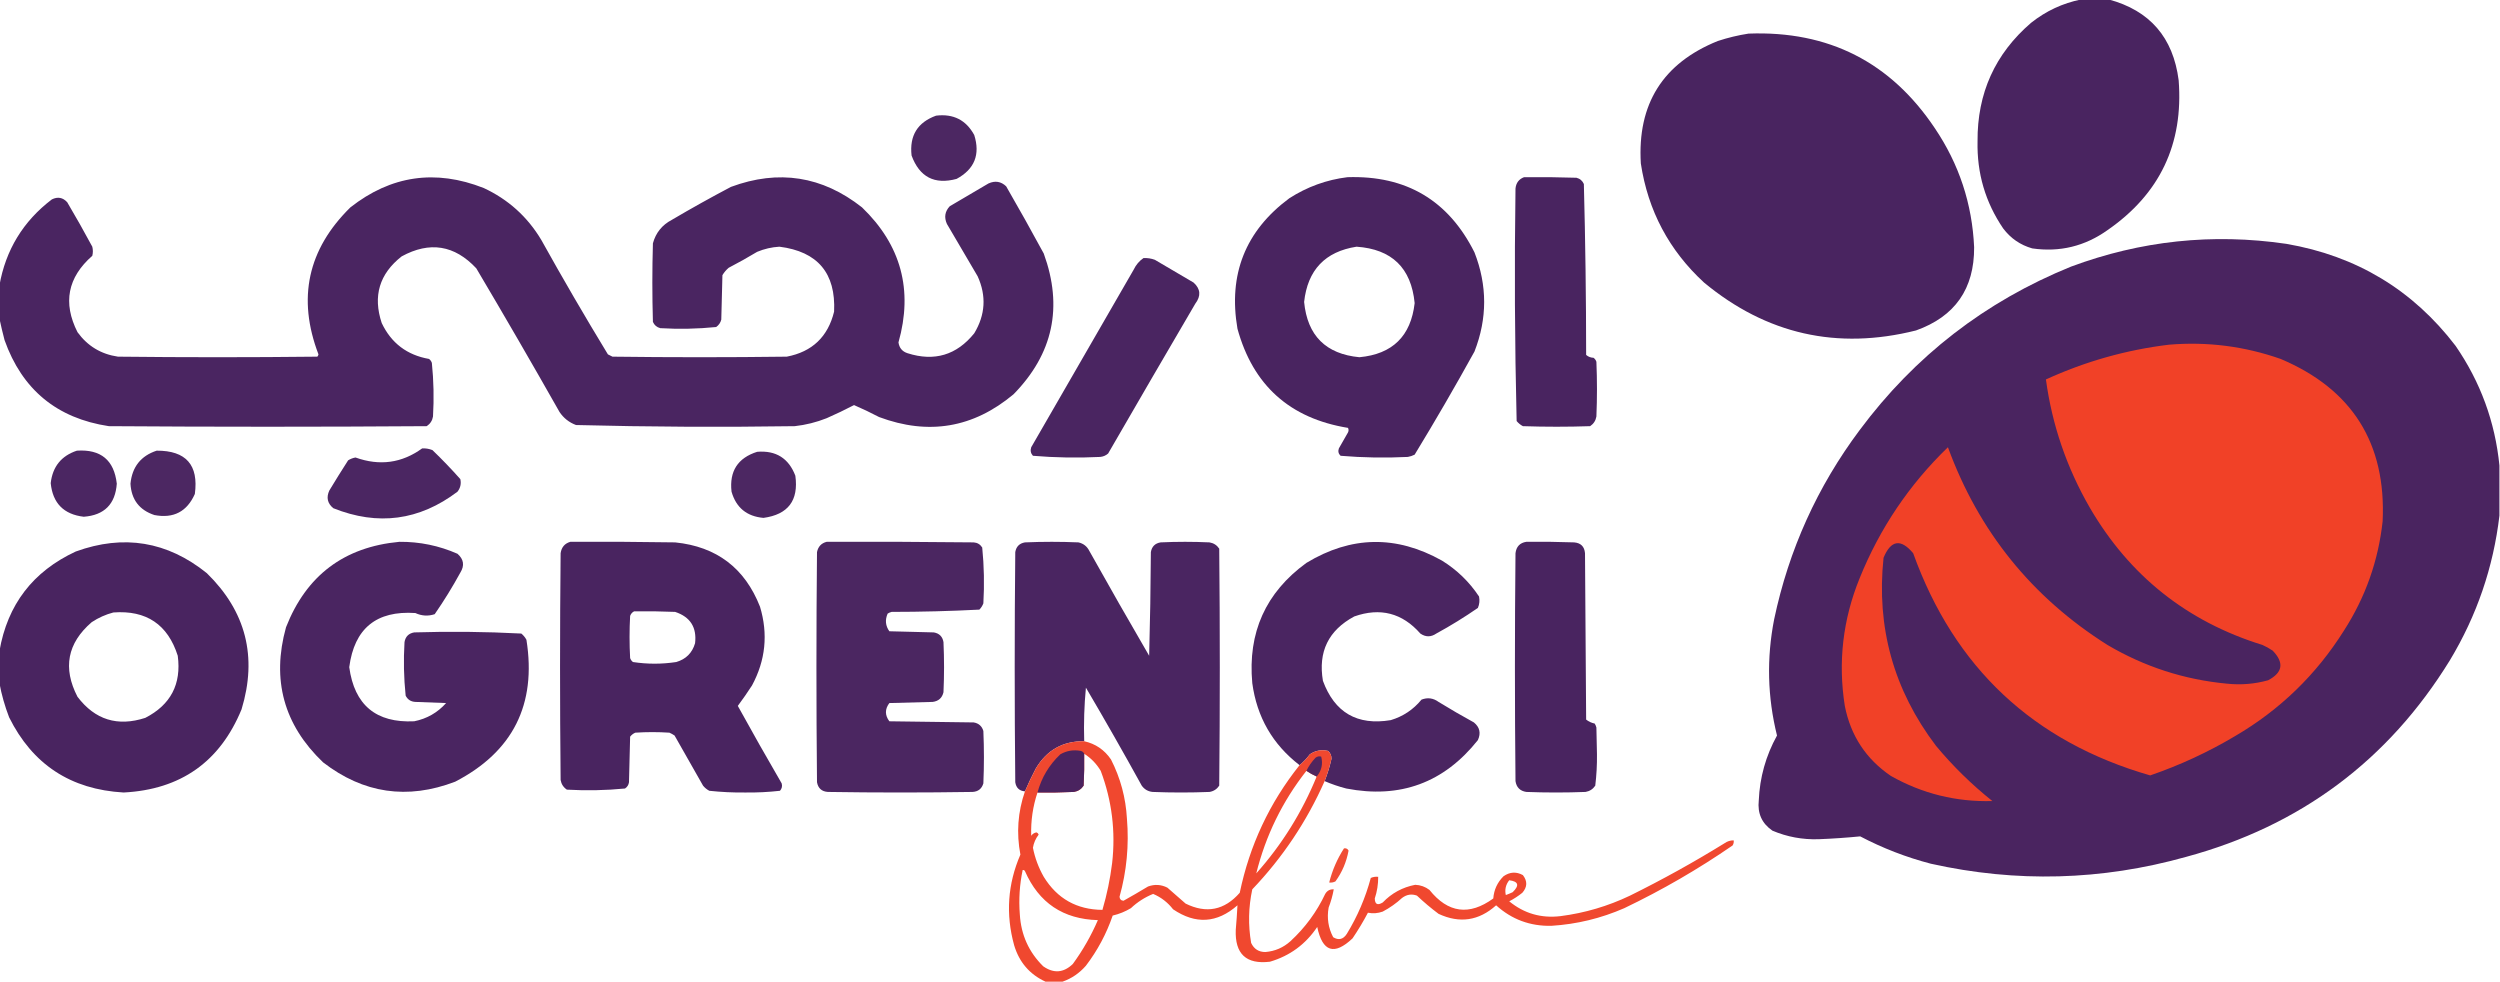
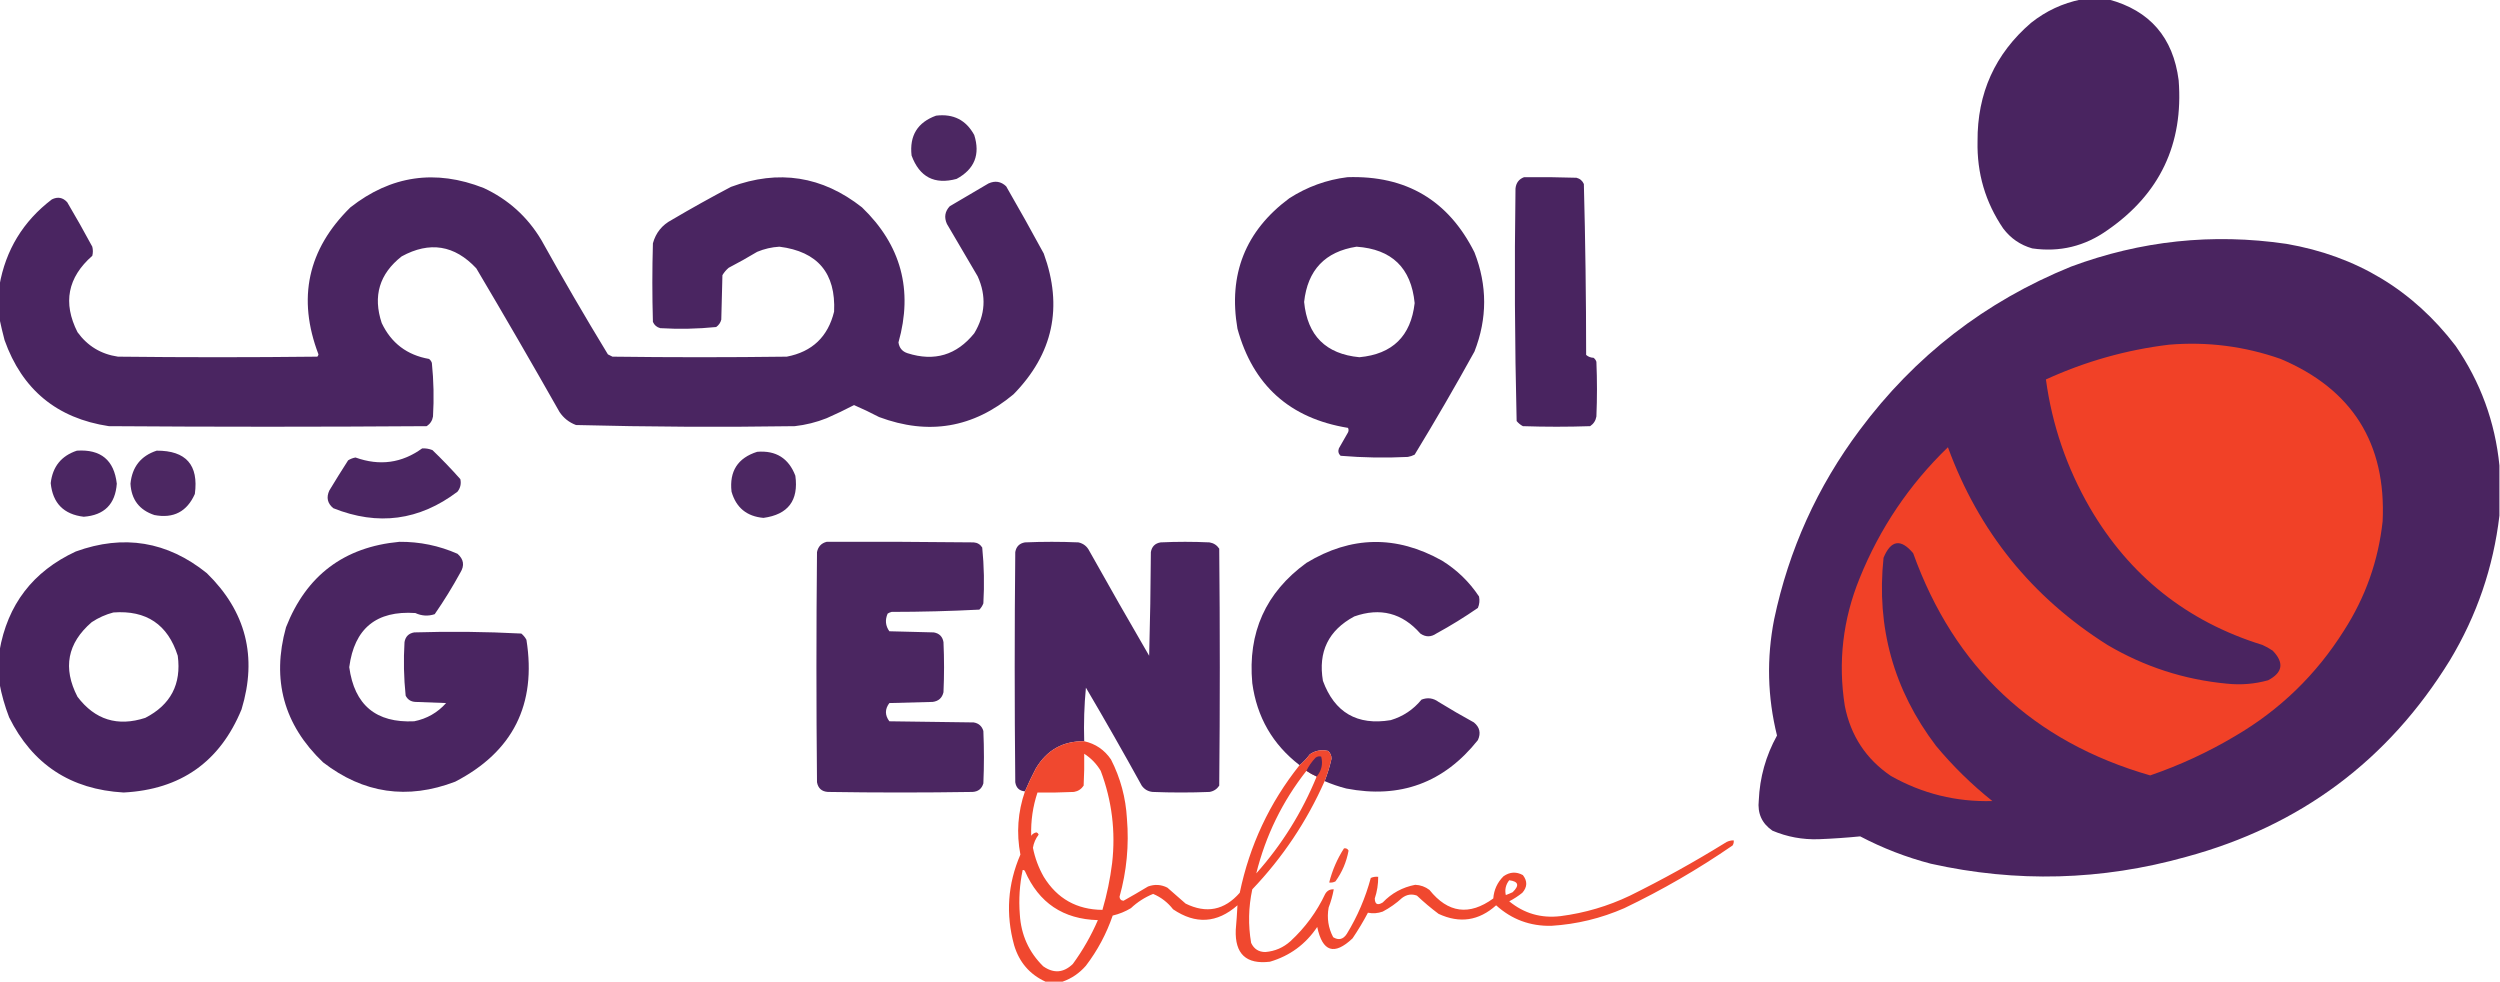
<svg xmlns="http://www.w3.org/2000/svg" version="1.1" width="2194px" height="862px" style="shape-rendering:geometricPrecision; text-rendering:geometricPrecision; image-rendering:optimizeQuality; fill-rule:evenodd; clip-rule:evenodd">
  <g>
    <path style="opacity:0.995" fill="#492460" d="M 1826.5,-0.5 C 1834.5,-0.5 1842.5,-0.5 1850.5,-0.5C 1886.67,9.195 1907.17,32.862 1912,70.5C 1916.3,126.404 1895.46,170.237 1849.5,202C 1829.6,216.142 1807.6,221.475 1783.5,218C 1773.07,215.031 1764.57,209.198 1758,200.5C 1742.37,177.519 1734.87,152.019 1735.5,124C 1735.19,81.874 1750.85,47.208 1782.5,20C 1795.59,9.621 1810.25,2.788 1826.5,-0.5 Z" />
  </g>
  <g>
-     <path style="opacity:0.997" fill="#492460" d="M 1534.5,29.5 C 1604.7,26.847 1659.2,54.514 1698,112.5C 1719.3,144.063 1730.8,178.896 1732.5,217C 1732.69,253.459 1715.69,277.792 1681.5,290C 1612.34,307.37 1550.34,293.37 1495.5,248C 1464.78,219.72 1446.28,184.887 1440,143.5C 1436.83,91.302 1459.33,55.469 1507.5,36C 1516.45,33.059 1525.45,30.892 1534.5,29.5 Z" />
-   </g>
+     </g>
  <g>
    <path style="opacity:0.984" fill="#492460" d="M 821.5,101.5 C 836.631,99.648 847.798,105.315 855,118.5C 860.392,135.669 855.225,148.502 839.5,157C 820.147,162.239 806.98,155.406 800,136.5C 798.038,119.07 805.205,107.403 821.5,101.5 Z" />
  </g>
  <g>
    <path style="opacity:0.991" fill="#492460" d="M -0.5,279.5 C -0.5,269.833 -0.5,260.167 -0.5,250.5C 4.995,219.343 20.329,194.177 45.5,175C 50.678,172.446 55.178,173.279 59,177.5C 66.587,190.338 73.92,203.338 81,216.5C 81.667,219.167 81.667,221.833 81,224.5C 59.34,243.475 55.006,265.808 68,291.5C 76.802,303.652 88.635,310.818 103.5,313C 161.833,313.667 220.167,313.667 278.5,313C 279.022,312.439 279.355,311.772 279.5,311C 260.716,261.811 270.05,218.811 307.5,182C 343.153,154 382.153,148.333 424.5,165C 445.992,174.996 462.825,190.163 475,210.5C 493.869,244.41 513.369,277.91 533.5,311C 534.833,311.667 536.167,312.333 537.5,313C 588.5,313.667 639.5,313.667 690.5,313C 712.769,308.732 726.602,295.565 732,273.5C 733.607,239.73 717.607,220.73 684,216.5C 677.242,216.894 670.742,218.394 664.5,221C 656.328,225.92 647.995,230.587 639.5,235C 637.291,236.873 635.458,239.04 634,241.5C 633.667,254.5 633.333,267.5 633,280.5C 632.31,283.196 630.81,285.363 628.5,287C 612.259,288.636 595.925,288.97 579.5,288C 576.417,287.214 574.251,285.381 573,282.5C 572.333,259.5 572.333,236.5 573,213.5C 575.53,204.301 581.03,197.468 589.5,193C 606.578,182.932 623.912,173.266 641.5,164C 683.308,148.515 721.642,154.515 756.5,182C 790.798,215.018 801.464,254.518 788.5,300.5C 789.192,305.357 791.859,308.523 796.5,310C 820.038,317.486 839.538,311.653 855,292.5C 864.761,276.33 865.761,259.663 858,242.5C 849,227.167 840,211.833 831,196.5C 828.418,190.713 829.251,185.546 833.5,181C 844.833,174.333 856.167,167.667 867.5,161C 873.319,158.37 878.485,159.204 883,163.5C 894.253,183.005 905.253,202.672 916,222.5C 933.055,269.368 924.222,310.535 889.5,346C 854.189,375.552 814.855,382.219 771.5,366C 764.205,362.184 756.872,358.684 749.5,355.5C 741.704,359.563 733.704,363.396 725.5,367C 716.478,370.589 707.145,372.922 697.5,374C 633.456,374.986 569.456,374.652 505.5,373C 499.405,370.709 494.571,366.876 491,361.5C 467.066,319.241 442.733,277.241 418,235.5C 398.93,215.061 377.097,211.561 352.5,225C 332.951,240.319 327.118,259.819 335,283.5C 343.345,301.103 357.179,311.603 376.5,315C 377.701,315.903 378.535,317.069 379,318.5C 380.603,334.112 380.937,349.779 380,365.5C 379.421,369.091 377.588,371.924 374.5,374C 281.5,374.667 188.5,374.667 95.5,374C 49.936,367.103 19.436,341.937 4,298.5C 2.308,292.071 0.808,285.737 -0.5,279.5 Z" />
  </g>
  <g>
    <path style="opacity:0.993" fill="#492460" d="M 1182.5,155.5 C 1233.97,153.803 1271.14,175.803 1294,221.5C 1305.33,250.514 1305.33,279.514 1294,308.5C 1277.13,339.076 1259.63,369.243 1241.5,399C 1239.61,399.973 1237.61,400.64 1235.5,401C 1215.74,401.975 1196.08,401.642 1176.5,400C 1174.6,398.192 1174.1,396.025 1175,393.5C 1177.67,388.833 1180.33,384.167 1183,379.5C 1183.67,378.167 1183.67,376.833 1183,375.5C 1131.98,367.182 1099.65,338.182 1086,288.5C 1077.79,240.799 1092.95,202.632 1131.5,174C 1147.17,163.944 1164.17,157.777 1182.5,155.5 Z M 1190.5,216.5 C 1221.5,218.654 1238.5,235.154 1241.5,266C 1238.2,294.966 1222.03,310.799 1193,313.5C 1163.51,310.677 1147.34,294.51 1144.5,265C 1147.56,236.981 1162.89,220.814 1190.5,216.5 Z" />
  </g>
  <g>
    <path style="opacity:0.997" fill="#492460" d="M 1337.5,155.5 C 1352.84,155.333 1368.17,155.5 1383.5,156C 1386.58,156.786 1388.75,158.619 1390,161.5C 1391.31,211.455 1391.98,261.455 1392,311.5C 1393.83,313.074 1395.99,313.907 1398.5,314C 1399.7,314.903 1400.53,316.069 1401,317.5C 1401.67,333.5 1401.67,349.5 1401,365.5C 1400.39,369.115 1398.55,371.949 1395.5,374C 1375.83,374.667 1356.17,374.667 1336.5,374C 1334.38,372.878 1332.54,371.378 1331,369.5C 1329.35,301.544 1329.01,233.544 1330,165.5C 1330.47,160.542 1332.97,157.209 1337.5,155.5 Z" />
  </g>
  <g>
    <path style="opacity:0.997" fill="#4a2460" d="M 2193.5,408.5 C 2193.5,423.167 2193.5,437.833 2193.5,452.5C 2188.16,497.877 2173.66,540.21 2150,579.5C 2095.91,667.361 2018.75,724.861 1918.5,752C 1844.3,772.765 1769.63,774.765 1694.5,758C 1672.91,752.36 1652.25,744.36 1632.5,734C 1620.4,735.192 1608.23,736.026 1596,736.5C 1581.93,736.961 1568.43,734.461 1555.5,729C 1546.26,722.676 1542.26,713.843 1543.5,702.5C 1544.36,682.257 1549.69,663.257 1559.5,645.5C 1551.12,611.728 1550.29,577.728 1557,543.5C 1569.87,482.489 1594.87,427.156 1632,377.5C 1680.44,312.393 1742.28,264.56 1817.5,234C 1878.8,211.185 1941.8,204.518 2006.5,214C 2067.97,224.568 2117.47,254.401 2155,303.5C 2176.85,335.222 2189.68,370.222 2193.5,408.5 Z" />
  </g>
  <g>
-     <path style="opacity:0.991" fill="#492460" d="M 1003.5,226.5 C 1006.94,226.301 1010.27,226.801 1013.5,228C 1024.83,234.667 1036.17,241.333 1047.5,248C 1053.63,253.564 1054.13,259.731 1049,266.5C 1023.37,310.251 997.874,354.085 972.5,398C 970.51,399.751 968.177,400.751 965.5,401C 945.744,401.975 926.077,401.642 906.5,400C 904.556,397.847 904.056,395.347 905,392.5C 935,340.5 965,288.5 995,236.5C 996.978,232.362 999.811,229.029 1003.5,226.5 Z" />
-   </g>
+     </g>
  <g>
    <path style="opacity:1" fill="#f14127" d="M 1903.5,302.5 C 1937.11,299.697 1969.78,303.863 2001.5,315C 2064.38,341.585 2094.22,389.085 2091,457.5C 2087.21,492.2 2075.88,524.2 2057,553.5C 2032.69,592.143 2000.86,622.976 1961.5,646C 1937.89,660.056 1913.05,671.556 1887,680.5C 1784.45,650.95 1715.12,585.95 1679,485.5C 1668.14,472.549 1659.47,473.882 1653,489.5C 1646.57,550.544 1661.9,605.544 1699,654.5C 1713.87,672.369 1730.37,688.536 1748.5,703C 1716.79,703.882 1687.12,696.549 1659.5,681C 1637.65,666.174 1624.15,645.674 1619,619.5C 1612.95,581.021 1617.28,543.687 1632,507.5C 1649.71,463.632 1675.55,425.299 1709.5,392.5C 1736.5,466.319 1783.16,524.152 1849.5,566C 1881.96,585.152 1916.96,596.486 1954.5,600C 1966.71,601.281 1978.71,600.281 1990.5,597C 2003.41,590.228 2004.74,581.561 1994.5,571C 1991.66,569.08 1988.66,567.413 1985.5,566C 1919.32,545.478 1868.82,505.311 1834,445.5C 1813.73,410.365 1800.9,372.865 1795.5,333C 1830.04,317.202 1866.04,307.036 1903.5,302.5 Z" />
  </g>
  <g>
    <path style="opacity:0.988" fill="#492460" d="M 370.5,393.5 C 373.607,393.351 376.607,393.851 379.5,395C 388.031,403.197 396.198,411.697 404,420.5C 404.878,424.568 404.045,428.234 401.5,431.5C 367.992,456.854 331.659,461.687 292.5,446C 287.37,441.782 286.204,436.616 289,430.5C 294.375,421.583 299.875,412.749 305.5,404C 307.513,402.743 309.679,401.909 312,401.5C 333.124,409.106 352.624,406.44 370.5,393.5 Z" />
  </g>
  <g>
    <path style="opacity:0.987" fill="#492460" d="M 67.5,395.5 C 88.487,394.136 100.154,403.803 102.5,424.5C 101.183,442.484 91.516,452.151 73.5,453.5C 55.929,451.429 46.262,441.595 44.5,424C 46.167,409.513 53.834,400.013 67.5,395.5 Z" />
  </g>
  <g>
    <path style="opacity:0.983" fill="#492460" d="M 137.5,395.5 C 163.269,395.4 174.436,408.066 171,433.5C 164.092,449.038 152.258,455.205 135.5,452C 122.3,447.626 115.3,438.46 114.5,424.5C 115.958,409.728 123.624,400.061 137.5,395.5 Z" />
  </g>
  <g>
    <path style="opacity:0.984" fill="#492460" d="M 664.5,396.5 C 680.977,395.16 692.143,402.16 698,417.5C 700.978,439.227 691.645,451.56 670,454.5C 655.353,453.191 646.02,445.524 642,431.5C 639.957,413.565 647.457,401.898 664.5,396.5 Z" />
  </g>
  <g>
    <path style="opacity:0.99" fill="#492460" d="M 350.5,475.5 C 368.266,475.353 385.266,478.853 401.5,486C 406.992,490.794 407.826,496.294 404,502.5C 397.127,515.085 389.627,527.252 381.5,539C 375.766,540.912 370.1,540.579 364.5,538C 330.298,535.704 310.964,551.537 306.5,585.5C 311.028,618.758 330.028,634.591 363.5,633C 374.638,630.766 383.972,625.433 391.5,617C 382.5,616.667 373.5,616.333 364.5,616C 360.562,615.786 357.728,613.953 356,610.5C 354.38,594.901 354.047,579.234 355,563.5C 355.833,558.667 358.667,555.833 363.5,555C 394.881,554.03 426.215,554.364 457.5,556C 459.378,557.543 460.878,559.376 462,561.5C 471.012,618.2 450.179,659.7 399.5,686C 357.562,702.057 318.895,696.39 283.5,669C 249.063,636.093 238.229,596.593 251,550.5C 268.818,505.02 301.984,480.02 350.5,475.5 Z" />
  </g>
  <g>
-     <path style="opacity:0.993" fill="#492460" d="M 500.5,475.5 C 531.168,475.333 561.835,475.5 592.5,476C 628.852,479.69 653.686,498.524 667,532.5C 674.19,556.46 671.856,579.46 660,601.5C 656.028,607.638 651.862,613.638 647.5,619.5C 660.08,642.329 672.914,664.996 686,687.5C 686.687,689.92 686.187,692.087 684.5,694C 674.403,695.13 664.236,695.63 654,695.5C 643.444,695.618 632.944,695.118 622.5,694C 620.376,692.878 618.543,691.378 617,689.5C 608.667,674.833 600.333,660.167 592,645.5C 590.581,644.54 589.081,643.707 587.5,643C 577.5,642.333 567.5,642.333 557.5,643C 555.714,643.785 554.214,644.951 553,646.5C 552.667,659.833 552.333,673.167 552,686.5C 551.654,688.848 550.487,690.681 548.5,692C 531.591,693.638 514.591,693.971 497.5,693C 494.447,690.949 492.614,688.115 492,684.5C 491.333,618.167 491.333,551.833 492,485.5C 492.761,480.264 495.594,476.931 500.5,475.5 Z M 556.5,536.5 C 568.505,536.333 580.505,536.5 592.5,537C 605.78,541.387 611.613,550.553 610,564.5C 607.5,573 602,578.5 593.5,581C 580.806,582.933 568.139,582.933 555.5,581C 554.299,580.097 553.465,578.931 553,577.5C 552.333,565.167 552.333,552.833 553,540.5C 553.69,538.65 554.856,537.316 556.5,536.5 Z" />
-   </g>
+     </g>
  <g>
    <path style="opacity:0.985" fill="#492460" d="M 725.5,475.5 C 768.501,475.333 811.501,475.5 854.5,476C 857.738,476.232 860.238,477.732 862,480.5C 863.622,496.766 863.955,513.1 863,529.5C 862.208,531.587 861.041,533.421 859.5,535C 833.92,536.315 808.254,536.982 782.5,537C 781.234,537.309 780.067,537.809 779,538.5C 776.58,544.044 777.08,549.211 780.5,554C 793.5,554.333 806.5,554.667 819.5,555C 824.333,555.833 827.167,558.667 828,563.5C 828.667,578.167 828.667,592.833 828,607.5C 826.822,612.513 823.655,615.346 818.5,616C 805.833,616.333 793.167,616.667 780.5,617C 776.5,622.333 776.5,627.667 780.5,633C 805.167,633.333 829.833,633.667 854.5,634C 858.922,634.758 861.755,637.258 863,641.5C 863.667,656.833 863.667,672.167 863,687.5C 861.604,692.228 858.438,694.728 853.5,695C 811.167,695.667 768.833,695.667 726.5,695C 721.124,694.624 717.958,691.79 717,686.5C 716.333,619.167 716.333,551.833 717,484.5C 718.015,479.654 720.849,476.654 725.5,475.5 Z" />
  </g>
  <g>
    <path style="opacity:0.99" fill="#492460" d="M 951.5,650.5 C 932.78,650.281 918.613,658.281 909,674.5C 905.547,681.072 902.38,687.738 899.5,694.5C 894.6,694.102 891.767,691.435 891,686.5C 890.333,619.167 890.333,551.833 891,484.5C 891.833,479.667 894.667,476.833 899.5,476C 915.167,475.333 930.833,475.333 946.5,476C 950.843,477.01 954.01,479.51 956,483.5C 973.247,514.329 990.747,544.996 1008.5,575.5C 1009.33,545.172 1009.83,514.839 1010,484.5C 1010.83,479.667 1013.67,476.833 1018.5,476C 1032.83,475.333 1047.17,475.333 1061.5,476C 1065.12,476.614 1067.95,478.447 1070,481.5C 1070.67,550.833 1070.67,620.167 1070,689.5C 1067.95,692.553 1065.12,694.386 1061.5,695C 1044.83,695.667 1028.17,695.667 1011.5,695C 1007.51,694.588 1004.34,692.754 1002,689.5C 986.067,660.576 969.733,631.91 953,603.5C 951.517,619.011 951.017,634.678 951.5,650.5 Z" />
  </g>
  <g>
    <path style="opacity:0.992" fill="#492460" d="M 1162.5,685.5 C 1165,679.17 1167,672.67 1168.5,666C 1168.59,663.186 1167.59,660.853 1165.5,659C 1159.66,657.676 1154.32,658.676 1149.5,662C 1146.81,665.603 1143.81,668.769 1140.5,671.5C 1116.87,653.319 1103.04,629.319 1099,599.5C 1094.94,555.142 1110.77,519.975 1146.5,494C 1185.76,470.196 1225.42,469.529 1265.5,492C 1278.62,500.121 1289.45,510.621 1298,523.5C 1298.7,526.928 1298.37,530.262 1297,533.5C 1285.25,541.627 1273.09,549.127 1260.5,556C 1255.8,559.212 1251.13,559.212 1246.5,556C 1230.63,537.956 1211.3,532.956 1188.5,541C 1165.84,553.162 1156.67,571.995 1161,597.5C 1171.25,625.38 1191.09,636.88 1220.5,632C 1231.33,628.753 1240.33,622.753 1247.5,614C 1252.81,611.925 1257.81,612.591 1262.5,616C 1272.67,622.252 1283,628.252 1293.5,634C 1298.63,638.218 1299.8,643.384 1297,649.5C 1267.23,686.984 1228.73,701.151 1181.5,692C 1174.96,690.321 1168.63,688.155 1162.5,685.5 Z" />
  </g>
  <g>
-     <path style="opacity:0.997" fill="#492460" d="M 1339.5,475.5 C 1353.5,475.333 1367.5,475.5 1381.5,476C 1387.33,476.5 1390.5,479.667 1391,485.5C 1391.33,534.167 1391.67,582.833 1392,631.5C 1394.19,633.235 1396.69,634.402 1399.5,635C 1400.19,636.067 1400.69,637.234 1401,638.5C 1401.17,646.333 1401.33,654.167 1401.5,662C 1401.61,671.224 1401.11,680.391 1400,689.5C 1397.97,692.519 1395.14,694.352 1391.5,695C 1374.17,695.667 1356.83,695.667 1339.5,695C 1334,694.167 1330.83,691 1330,685.5C 1329.33,618.833 1329.33,552.167 1330,485.5C 1330.71,479.685 1333.88,476.351 1339.5,475.5 Z" />
-   </g>
+     </g>
  <g>
    <path style="opacity:0.993" fill="#492460" d="M -0.5,599.5 C -0.5,590.167 -0.5,580.833 -0.5,571.5C 6.523,530.64 28.857,501.473 66.5,484C 108.517,468.762 146.85,475.095 181.5,503C 215.842,536.533 226.009,576.366 212,622.5C 193.064,668.577 158.564,692.911 108.5,695.5C 62.038,692.875 28.538,670.875 8,629.5C 4.206,619.64 1.372,609.64 -0.5,599.5 Z M 99.5,537.5 C 128.425,535.367 147.258,548.033 156,575.5C 159.308,600.385 149.808,618.552 127.5,630C 103.197,637.897 83.364,631.731 68,611.5C 54.944,586.248 59.11,564.415 80.5,546C 86.453,542.081 92.786,539.248 99.5,537.5 Z" />
  </g>
  <g>
    <path style="opacity:0.957" fill="#ef4026" d="M 951.5,650.5 C 961.401,652.707 969.234,658.041 975,666.5C 983.311,682.779 987.978,700.113 989,718.5C 990.937,741.732 988.77,764.566 982.5,787C 982.666,789.164 983.833,790.331 986,790.5C 993.187,786.486 1000.35,782.319 1007.5,778C 1013.31,775.878 1018.98,776.211 1024.5,779C 1029.83,783.667 1035.17,788.333 1040.5,793C 1058.75,801.981 1074.58,798.814 1088,783.5C 1096.67,741.841 1114.17,704.507 1140.5,671.5C 1143.81,668.769 1146.81,665.603 1149.5,662C 1154.32,658.676 1159.66,657.676 1165.5,659C 1167.59,660.853 1168.59,663.186 1168.5,666C 1167,672.67 1165,679.17 1162.5,685.5C 1146.81,720.893 1125.64,752.559 1099,780.5C 1095.64,796.156 1095.31,811.822 1098,827.5C 1100.5,832.849 1104.67,835.515 1110.5,835.5C 1118.91,834.792 1126.25,831.625 1132.5,826C 1145.37,814.134 1155.54,800.3 1163,784.5C 1164.72,781.603 1167.22,780.269 1170.5,780.5C 1169.51,785.965 1168.01,791.298 1166,796.5C 1164.38,805.717 1165.71,814.384 1170,822.5C 1174.83,825.441 1178.83,824.441 1182,819.5C 1191.32,804.232 1198.32,787.898 1203,770.5C 1205.04,769.577 1207.21,769.244 1209.5,769.5C 1209.55,776.003 1208.55,782.337 1206.5,788.5C 1206.62,793.633 1208.95,794.8 1213.5,792C 1221.35,783.828 1230.85,778.661 1242,776.5C 1246.66,776.705 1250.83,778.205 1254.5,781C 1270.77,801.313 1289.44,803.813 1310.5,788.5C 1311.11,780.822 1314.11,774.322 1319.5,769C 1325.03,765.141 1330.69,764.808 1336.5,768C 1340.59,773.301 1340.42,778.467 1336,783.5C 1332.42,786.373 1328.59,788.873 1324.5,791C 1337.57,801.687 1352.57,806.02 1369.5,804C 1390.81,801.257 1411.14,795.257 1430.5,786C 1458.97,771.935 1486.64,756.602 1513.5,740C 1515.91,738.293 1518.58,737.46 1521.5,737.5C 1521.71,739.144 1521.38,740.644 1520.5,742C 1490.37,762.762 1458.7,781.095 1425.5,797C 1405.07,805.94 1383.74,811.107 1361.5,812.5C 1342.84,812.896 1326.68,806.896 1313,794.5C 1297.83,808.112 1280.99,810.612 1262.5,802C 1255.87,797.043 1249.54,791.709 1243.5,786C 1238.91,784.29 1234.58,784.957 1230.5,788C 1225.36,792.738 1219.69,796.738 1213.5,800C 1209.19,801.557 1204.86,801.89 1200.5,801C 1196.4,808.762 1191.9,816.262 1187,823.5C 1170.93,838.727 1160.6,835.393 1156,813.5C 1145.82,828.685 1131.99,838.851 1114.5,844C 1093.66,846.497 1083.66,837.164 1084.5,816C 1085.14,808.787 1085.64,801.62 1086,794.5C 1068.1,810.23 1049.27,811.397 1029.5,798C 1024.77,791.926 1018.94,787.426 1012,784.5C 1004.73,787.437 998.226,791.604 992.5,797C 987.475,800.015 982.142,802.182 976.5,803.5C 971.017,819.468 963.184,834.135 953,847.5C 947.316,854.045 940.483,858.711 932.5,861.5C 927.5,861.5 922.5,861.5 917.5,861.5C 903.602,855.088 894.435,844.421 890,829.5C 882.5,802.281 884.333,775.781 895.5,750C 891.896,731.143 893.229,712.643 899.5,694.5C 902.38,687.738 905.547,681.072 909,674.5C 918.613,658.281 932.78,650.281 951.5,650.5 Z M 951.5,661.5 C 957.502,665.336 962.335,670.336 966,676.5C 975.834,702.674 979.168,729.674 976,757.5C 974.27,771.417 971.437,785.084 967.5,798.5C 944.946,798.308 927.779,788.642 916,769.5C 911.444,761.497 908.278,752.997 906.5,744C 907.204,739.757 908.871,735.924 911.5,732.5C 911.167,731.5 910.5,730.833 909.5,730.5C 907.566,730.901 906.066,731.901 905,733.5C 904.555,720.505 906.388,707.839 910.5,695.5C 921.172,695.667 931.839,695.5 942.5,695C 946.115,694.386 948.949,692.553 951,689.5C 951.5,680.173 951.666,670.839 951.5,661.5 Z M 1146.5,676.5 C 1149.37,678.432 1152.37,680.099 1155.5,681.5C 1142.6,713.002 1124.93,741.336 1102.5,766.5C 1110.79,733.246 1125.46,703.246 1146.5,676.5 Z M 897.5,763.5 C 898.376,763.369 899.043,763.702 899.5,764.5C 911.681,792.333 933.015,806.666 963.5,807.5C 957.571,821.197 950.238,834.03 941.5,846C 933.379,853.812 924.712,854.479 915.5,848C 902.9,835.573 896.067,820.406 895,802.5C 893.969,789.368 894.803,776.368 897.5,763.5 Z M 1324.5,772.5 C 1332.64,773.548 1333.64,777.048 1327.5,783C 1325.54,783.931 1323.54,784.764 1321.5,785.5C 1320.44,780.723 1321.44,776.389 1324.5,772.5 Z" />
  </g>
  <g>
-     <path style="opacity:0.996" fill="#4a2460" d="M 951.5,661.5 C 951.666,670.839 951.5,680.173 951,689.5C 948.949,692.553 946.115,694.386 942.5,695C 931.839,695.5 921.172,695.667 910.5,695.5C 914.02,682.474 920.687,671.308 930.5,662C 936.114,658.791 942.114,657.791 948.5,659C 949.942,659.377 950.942,660.21 951.5,661.5 Z" />
-   </g>
+     </g>
  <g>
    <path style="opacity:0.983" fill="#4e255f" d="M 1155.5,681.5 C 1152.37,680.099 1149.37,678.432 1146.5,676.5C 1148.53,672.289 1151.2,668.456 1154.5,665C 1156.04,663.813 1157.71,663.48 1159.5,664C 1161.15,670.549 1159.81,676.383 1155.5,681.5 Z" />
  </g>
  <g>
    <path style="opacity:0.93" fill="#ef4126" d="M 1179.5,744.5 C 1181.35,744.222 1182.68,744.889 1183.5,746.5C 1181.7,756.405 1177.87,765.405 1172,773.5C 1170.3,774.406 1168.47,774.739 1166.5,774.5C 1169.21,763.756 1173.54,753.756 1179.5,744.5 Z" />
  </g>
</svg>